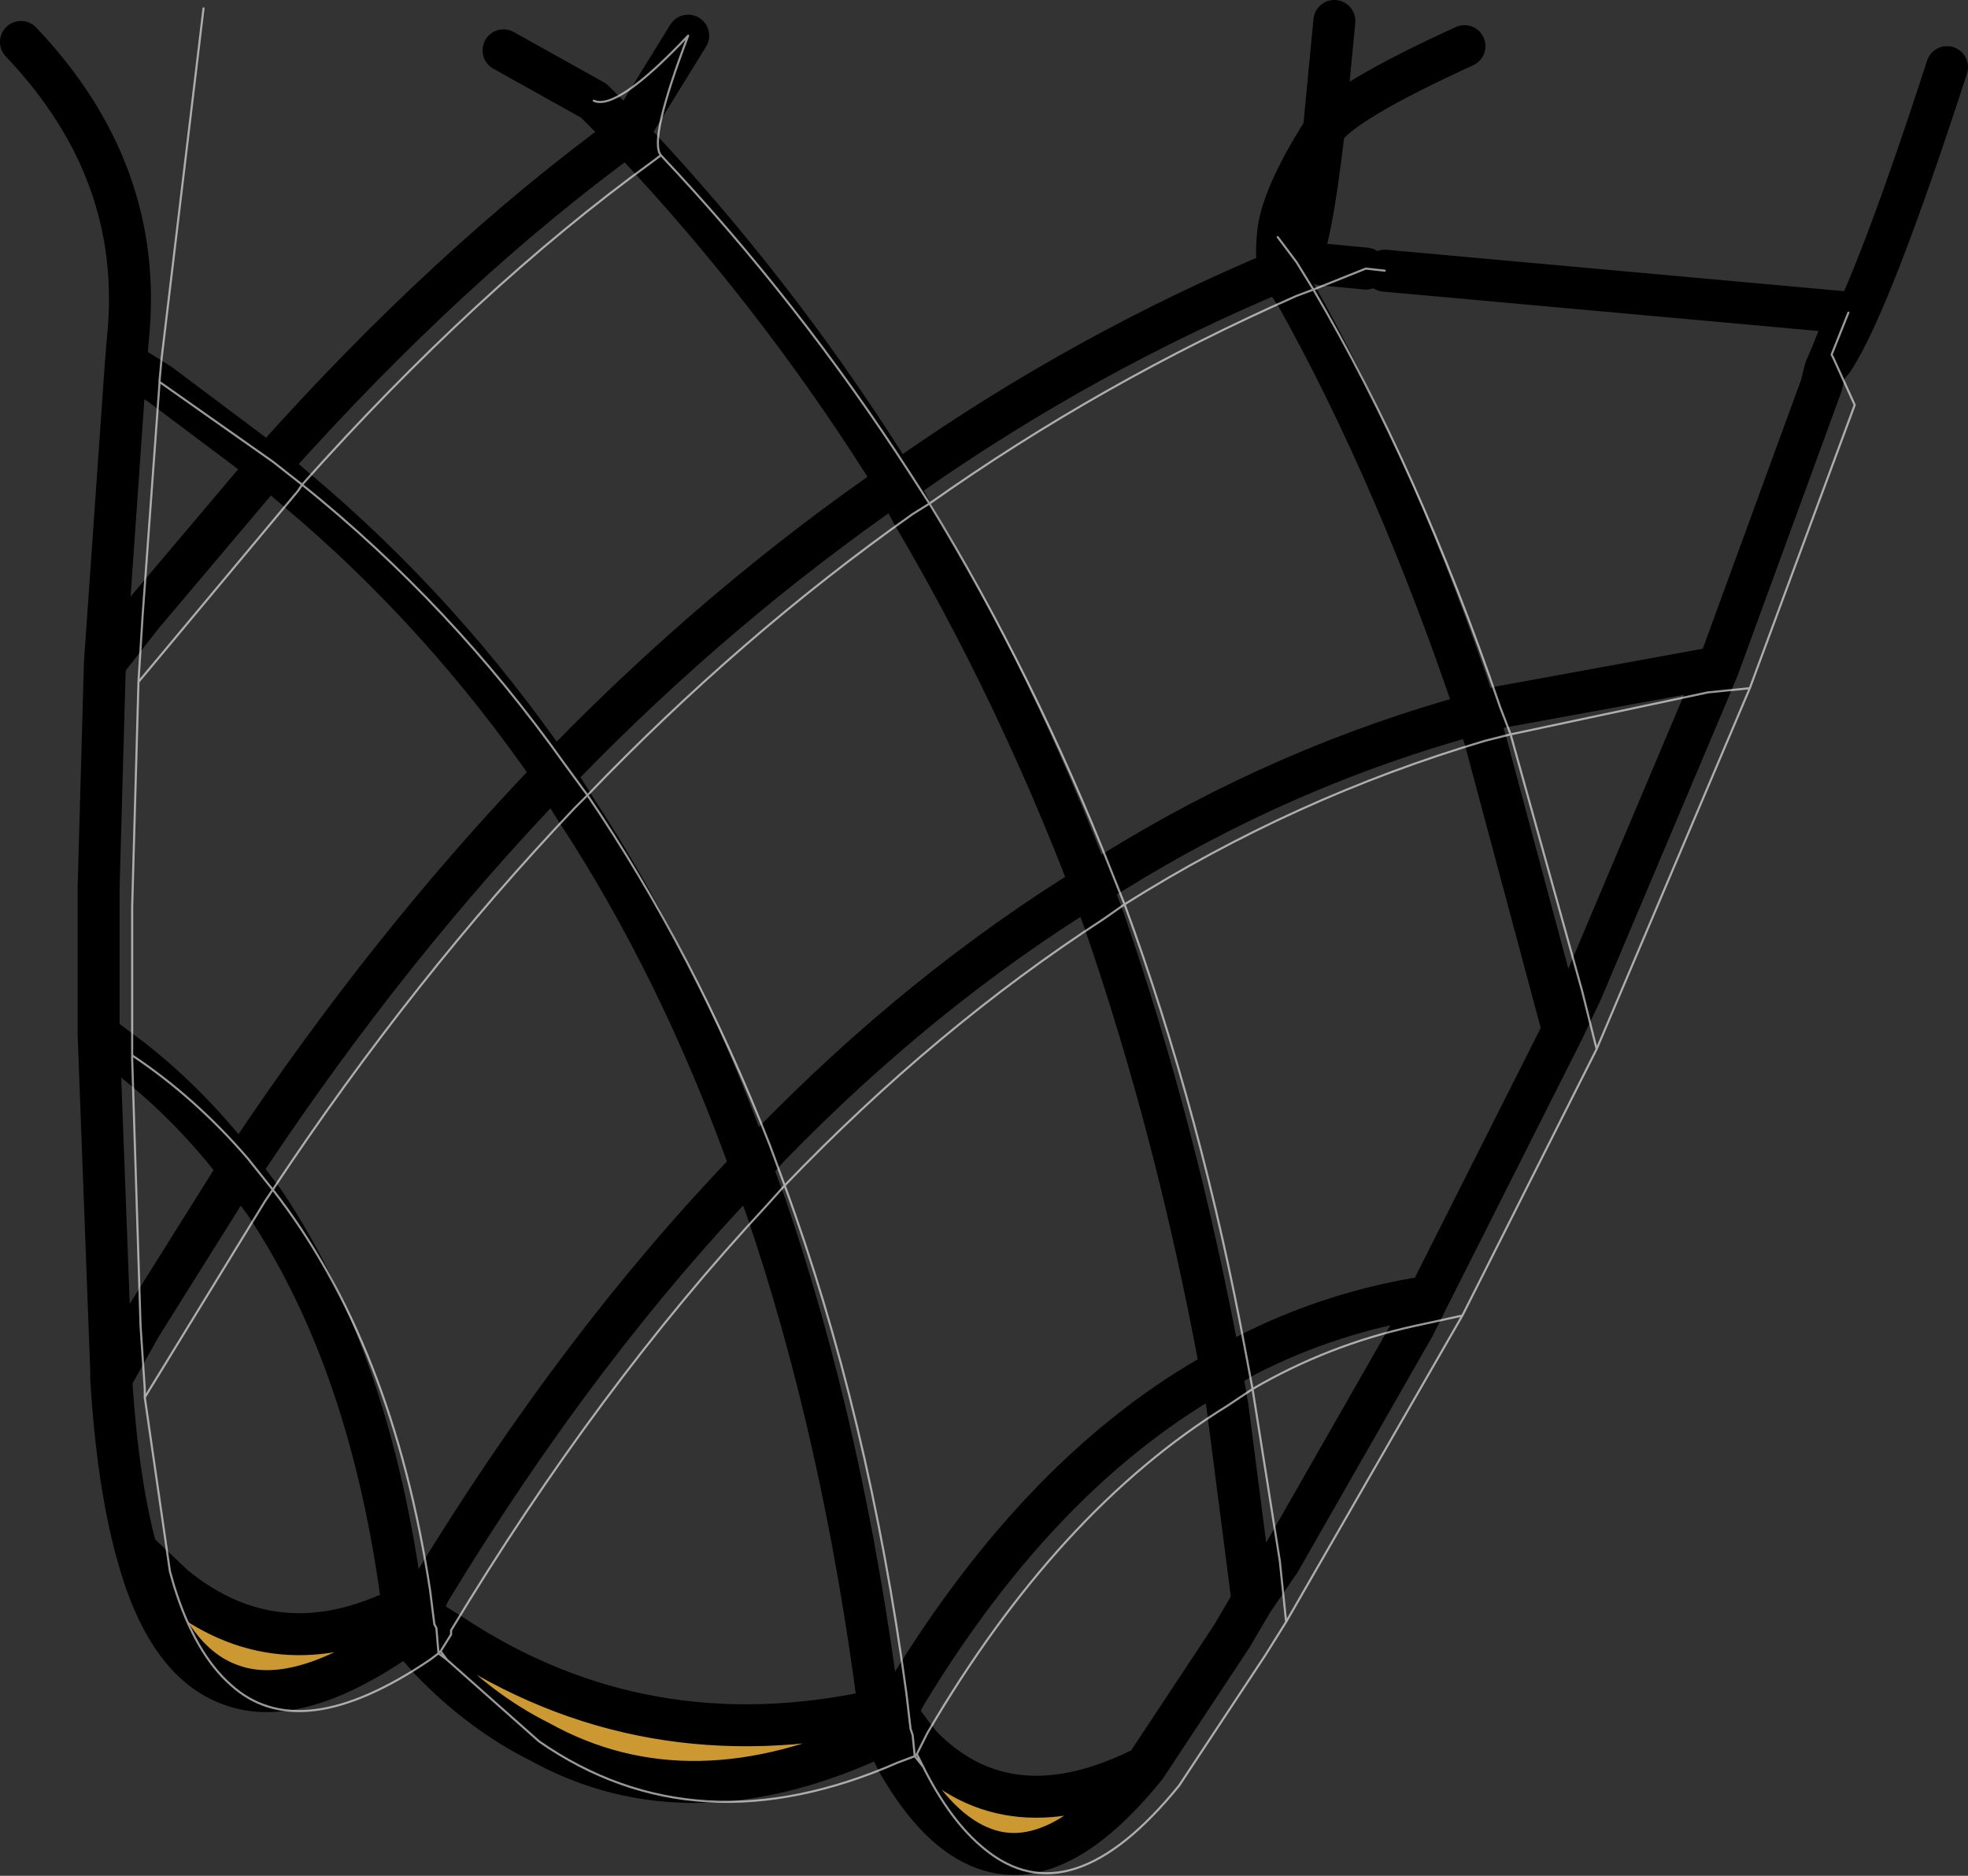
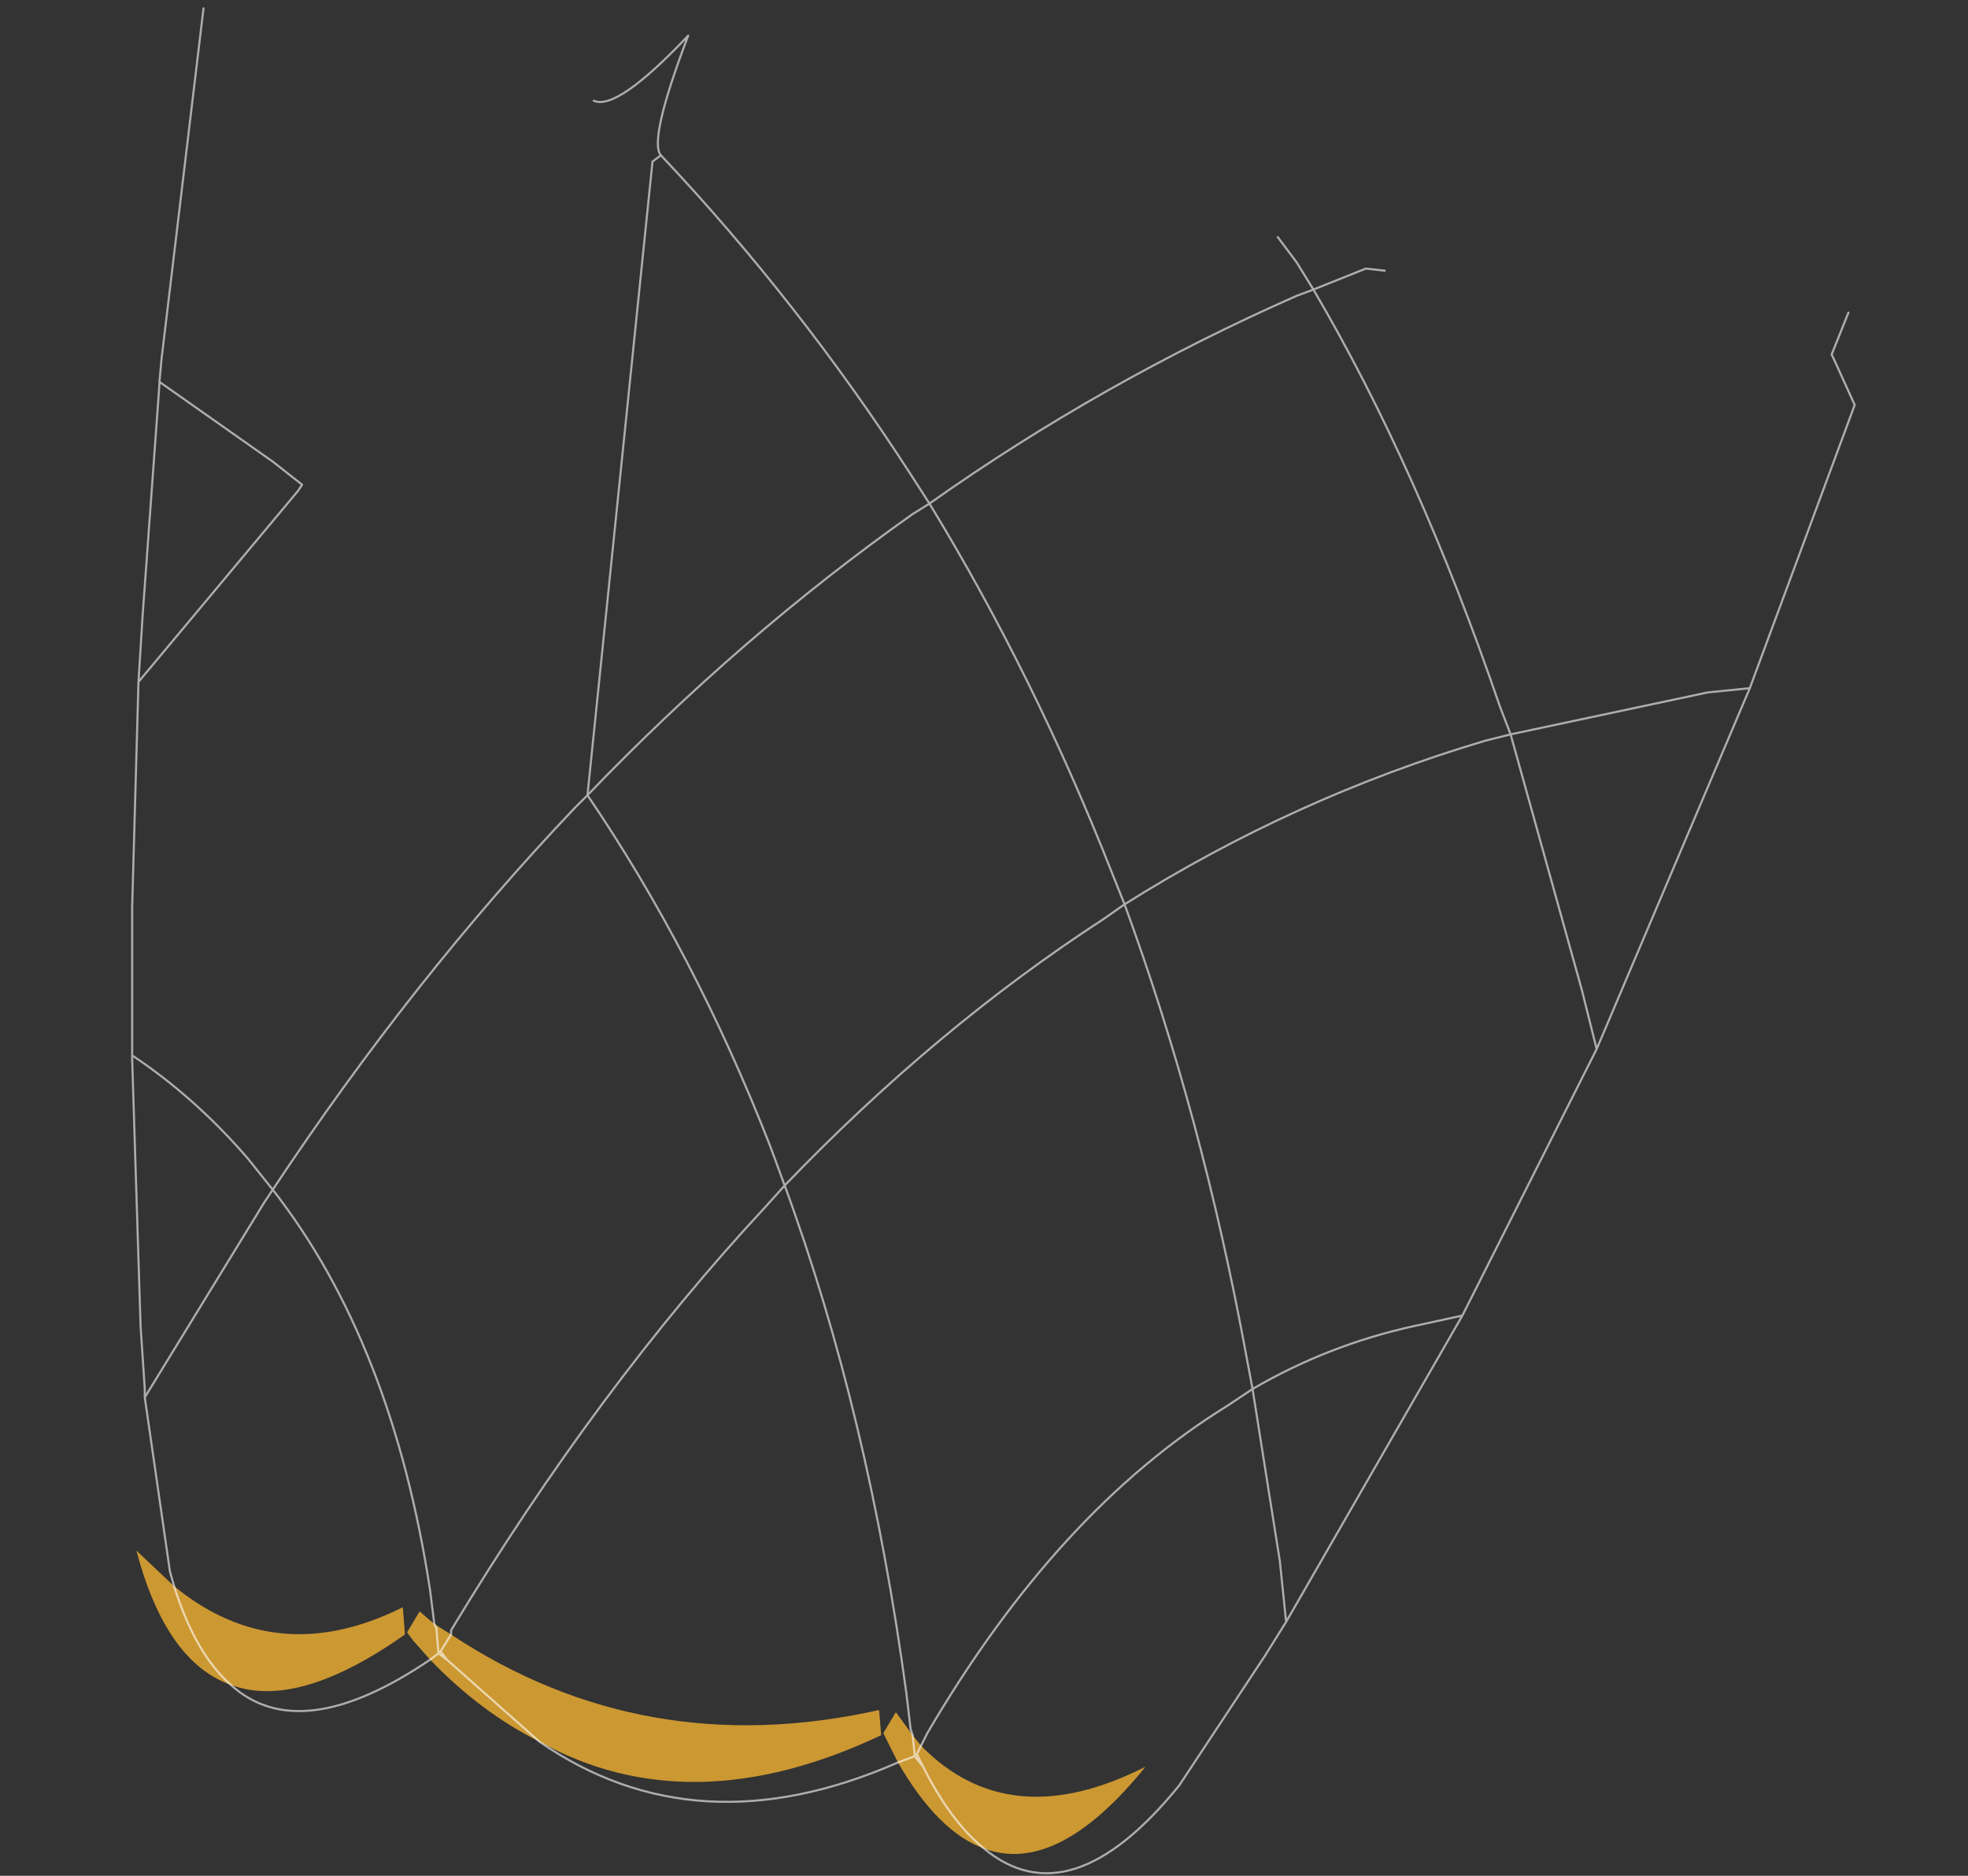
<svg xmlns="http://www.w3.org/2000/svg" height="44.7px" width="46.9px">
  <rect width="100%" height="100%" fill="#333333" stroke="none" />
  <g transform="matrix(1.0, 0.0, 0.0, 1.0, 22.8, 21.15)">
    <path d="M-1.05 20.2 L-0.85 20.45 Q1.25 22.6 4.5 20.95 2.4 23.55 0.65 22.9 -0.15 22.25 -0.8 20.95 L-0.95 20.65 -0.85 20.45 -0.95 20.65 -0.8 20.95 Q-0.15 22.25 0.65 22.9 -0.45 22.5 -1.4 20.85 L-1.6 20.45 -1.75 20.15 -1.45 19.65 -1.05 20.2 -1.0 20.7 -0.95 20.65 -1.0 20.7 -1.05 20.2 M-9.95 20.35 Q-11.35 19.65 -12.55 18.4 L-12.35 18.25 -12.4 17.65 -12.45 17.55 -12.05 17.8 -12.3 18.2 -12.15 18.4 -12.35 18.25 -12.3 18.2 -12.35 18.25 -12.15 18.4 -12.3 18.2 -12.05 17.8 Q-7.45 20.85 -1.85 19.6 L-1.8 20.2 Q-6.35 22.35 -9.95 20.35 L-12.15 18.4 -9.95 20.35 M-17.3 19.0 Q-18.85 18.45 -19.55 15.8 L-18.65 16.65 Q-16.2 18.65 -13.2 17.15 L-13.15 17.8 Q-15.7 19.6 -17.3 19.0 -18.15 18.25 -18.65 16.65 -18.15 18.25 -17.3 19.0 M-13.1 17.75 L-12.8 17.25 -12.45 17.55 -12.4 17.65 -12.35 18.25 -12.55 18.4 -12.95 17.95 -13.1 17.75 M-0.8 20.95 L-1.0 20.7 -1.4 20.85 -1.0 20.7 -0.8 20.95" fill="#cc9832" fill-rule="evenodd" stroke="none" />
-     <path d="M-1.1 -9.85 Q3.05 -12.75 7.7 -14.7 7.6 -14.9 7.65 -15.5 7.7 -16.4 8.75 -18.05 L9.0 -20.65 M9.75 -14.75 L8.7 -14.85 M10.2 -14.7 L21.25 -13.7 20.85 -12.7 20.7 -12.35 20.6 -11.95 18.15 -5.25 12.95 -4.3 12.4 -4.15 12.6 -3.5 14.45 3.4 11.25 9.75 10.9 10.45 7.7 16.05 7.05 17.0 6.45 12.35 6.3 11.5 Q2.05 13.85 -1.2 19.2 L-1.45 19.65 -1.05 20.2 -0.85 20.45 Q1.25 22.6 4.5 20.95 L6.55 17.85 7.05 17.0 M20.9 -12.6 Q21.8 -14.0 23.6 -19.55 M7.7 -14.7 L8.1 -14.9 Q8.4 -15.05 8.75 -18.05 9.15 -18.7 12.1 -20.05 M8.1 -14.1 L7.7 -14.7 M-1.05 -8.9 Q1.4 -4.75 3.2 -0.05 L3.7 -0.35 Q7.8 -2.9 12.4 -4.15 10.5 -9.8 8.1 -14.1 M-1.05 -8.9 L-1.45 -9.65 Q-5.65 -6.75 -9.35 -2.95 L-9.6 -2.7 -9.1 -1.9 Q-6.6 1.9 -4.9 6.65 L-4.45 6.15 Q-0.85 2.45 3.2 -0.05 L3.5 0.75 Q5.25 5.8 6.3 11.5 L6.9 11.15 Q8.95 10.1 11.25 9.75 M17.9 -4.65 L14.9 2.45 14.45 3.4 M17.9 -4.65 L18.15 -5.25 M-1.1 -9.85 L-1.45 -9.65 Q-4.0 -13.75 -7.25 -17.3 L-7.85 -17.95 -8.65 -18.75 -10.8 -19.95 M20.9 -12.6 L20.7 -12.35 M0.65 22.9 Q2.4 23.55 4.5 20.95 M0.65 22.9 Q-0.45 22.5 -1.4 20.85 L-1.6 20.45 -1.75 20.15 -1.45 19.65 M-9.95 20.35 Q-11.35 19.65 -12.55 18.4 L-12.95 17.95 -13.1 17.75 -12.8 17.25 -12.55 16.75 Q-9.0 10.9 -4.9 6.65 L-4.55 7.6 Q-2.7 13.0 -1.85 19.6 L-1.8 20.2 -1.75 20.15 M-17.3 19.0 Q-18.85 18.45 -19.55 15.8 -20.0 14.15 -20.15 11.7 L-20.15 11.5 -20.45 3.5 -20.45 3.3 -20.45 0.0 -20.3 -5.35 -19.8 -12.5 -19.75 -13.1 Q-19.35 -17.05 -22.3 -20.15 M-16.3 -10.15 Q-12.1 -14.85 -7.85 -17.95 L-6.4 -20.3 M-15.7 -9.45 Q-12.25 -6.55 -9.6 -2.7 -13.5 1.35 -16.9 6.45 L-17.1 6.7 -16.5 7.5 Q-13.95 11.3 -13.2 17.15 L-13.15 17.8 -13.1 17.75 M-16.3 -10.15 L-16.4 -10.05 -15.7 -9.45 M-19.0 -12.0 L-16.4 -10.05 -19.4 -6.5 -20.3 -5.35 M-19.0 -12.0 L-19.8 -12.5 M-19.65 4.1 Q-18.25 5.2 -17.1 6.7 L-19.45 10.45 -20.15 11.7 M-12.45 17.55 L-12.05 17.8 Q-7.45 20.85 -1.85 19.6 M-19.65 4.1 L-20.45 3.5 M-13.15 17.8 L-12.95 17.95 M-12.45 17.55 L-12.8 17.25 M-18.65 16.65 L-19.55 15.8 M-18.65 16.65 Q-16.2 18.65 -13.2 17.15 M-13.15 17.8 Q-15.7 19.6 -17.3 19.0 M-1.8 20.2 L-1.6 20.45 M-9.95 20.35 Q-6.35 22.35 -1.8 20.2" fill="none" stroke="#000000" stroke-linecap="round" stroke-linejoin="round" stroke-width="1.0" />
-     <path d="M8.1 -14.9 L8.5 -14.25 9.75 -14.75 10.2 -14.7 M21.25 -13.7 L20.85 -12.7 20.9 -12.6 21.4 -11.5 18.9 -4.75 17.9 -4.65 13.2 -3.65 12.95 -4.3 Q11.0 -10.0 8.5 -14.25 L8.1 -14.1 Q3.45 -12.05 -0.65 -9.15 L-1.1 -9.85 Q-3.75 -13.95 -7.05 -17.45 L-7.25 -17.3 Q-11.45 -14.25 -15.6 -9.6 -12.05 -6.75 -9.35 -2.95 L-8.8 -2.2 Q-5.15 -6.0 -1.05 -8.9 L-0.65 -9.15 Q1.85 -5.05 3.7 -0.35 L4.0 0.4 Q8.05 -2.15 12.6 -3.5 L13.2 -3.65 14.9 2.45 15.25 3.85 18.9 -4.75 M8.1 -14.9 L7.65 -15.5 M-9.1 -1.9 L-8.8 -2.2 Q-6.25 1.55 -4.45 6.15 L-4.1 7.1 Q-0.5 3.35 3.5 0.75 L4.0 0.4 Q5.85 5.45 6.9 11.15 L7.05 11.95 Q8.85 10.9 10.9 10.45 L12.05 10.2 15.25 3.85 M6.45 12.35 L7.05 11.95 7.7 16.05 7.85 17.5 12.05 10.2 M-1.2 19.2 L-1.1 20.05 -1.05 20.2 -1.0 20.7 -0.95 20.65 -0.8 20.95 Q-0.15 22.25 0.65 22.9 2.7 24.6 5.3 21.4 L7.35 18.3 7.85 17.5 M-0.85 20.45 L-0.7 20.15 Q2.4 14.85 6.45 12.35 M-0.85 20.45 L-0.95 20.65 M-1.4 20.85 Q-6.2 22.95 -9.95 20.35 L-12.15 18.4 -12.3 18.2 -12.05 17.8 -12.05 17.7 Q-8.55 11.9 -4.55 7.6 L-4.1 7.1 Q-2.1 12.55 -1.2 19.2 M-12.55 18.4 Q-15.65 20.5 -17.3 19.0 -18.15 18.25 -18.65 16.65 L-18.75 16.3 -19.35 12.15 -16.5 7.5 -16.3 7.2 Q-13.45 10.85 -12.55 16.75 L-12.45 17.55 -12.4 17.65 -12.35 18.25 -12.15 18.4 M-6.4 -20.3 Q-8.1 -18.5 -8.65 -18.75 M-6.4 -20.3 Q-7.35 -17.8 -7.05 -17.45 M-17.95 -20.95 L-18.95 -12.6 -19.0 -12.05 -16.3 -10.15 -15.6 -9.6 -15.7 -9.45 -19.5 -4.9 -19.65 0.45 -19.65 3.8 -19.65 4.0 Q-18.15 5.0 -16.9 6.45 L-16.3 7.2 Q-12.95 2.15 -9.1 -1.9 M-19.0 -12.05 L-19.0 -12.0 -19.4 -6.5 -19.5 -4.9 M-19.65 4.0 L-19.65 4.1 -19.45 10.45 -19.35 11.95 -19.35 12.15 M-12.55 18.4 L-12.35 18.25 -12.3 18.2 M-1.4 20.85 L-1.0 20.7 -0.8 20.95" fill="none" stroke="#ffffff" stroke-linecap="round" stroke-linejoin="round" stroke-opacity="0.6" stroke-width="0.05" />
+     <path d="M8.1 -14.9 L8.5 -14.25 9.75 -14.75 10.2 -14.7 M21.25 -13.7 L20.85 -12.7 20.9 -12.6 21.4 -11.5 18.9 -4.75 17.9 -4.65 13.2 -3.65 12.95 -4.3 Q11.0 -10.0 8.5 -14.25 L8.1 -14.1 Q3.45 -12.05 -0.65 -9.15 L-1.1 -9.85 Q-3.75 -13.95 -7.05 -17.45 L-7.25 -17.3 L-8.8 -2.2 Q-5.15 -6.0 -1.05 -8.9 L-0.65 -9.15 Q1.85 -5.05 3.7 -0.35 L4.0 0.4 Q8.05 -2.15 12.6 -3.5 L13.2 -3.65 14.9 2.45 15.25 3.85 18.9 -4.75 M8.1 -14.9 L7.65 -15.5 M-9.1 -1.9 L-8.8 -2.2 Q-6.25 1.55 -4.45 6.15 L-4.1 7.1 Q-0.5 3.35 3.5 0.75 L4.0 0.4 Q5.85 5.45 6.9 11.15 L7.05 11.95 Q8.85 10.9 10.9 10.45 L12.05 10.2 15.25 3.85 M6.45 12.35 L7.05 11.95 7.7 16.05 7.85 17.5 12.05 10.2 M-1.2 19.2 L-1.1 20.05 -1.05 20.2 -1.0 20.7 -0.95 20.65 -0.8 20.95 Q-0.15 22.25 0.65 22.9 2.7 24.6 5.3 21.4 L7.35 18.3 7.85 17.5 M-0.85 20.45 L-0.7 20.15 Q2.4 14.85 6.45 12.35 M-0.85 20.45 L-0.95 20.65 M-1.4 20.85 Q-6.2 22.95 -9.95 20.35 L-12.15 18.4 -12.3 18.2 -12.05 17.8 -12.05 17.7 Q-8.55 11.9 -4.55 7.6 L-4.1 7.1 Q-2.1 12.55 -1.2 19.2 M-12.55 18.4 Q-15.65 20.5 -17.3 19.0 -18.15 18.25 -18.65 16.65 L-18.75 16.3 -19.35 12.15 -16.5 7.5 -16.3 7.2 Q-13.45 10.85 -12.55 16.75 L-12.45 17.55 -12.4 17.65 -12.35 18.25 -12.15 18.4 M-6.4 -20.3 Q-8.1 -18.5 -8.65 -18.75 M-6.4 -20.3 Q-7.35 -17.8 -7.05 -17.45 M-17.95 -20.95 L-18.95 -12.6 -19.0 -12.05 -16.3 -10.15 -15.6 -9.6 -15.7 -9.45 -19.5 -4.9 -19.65 0.45 -19.65 3.8 -19.65 4.0 Q-18.15 5.0 -16.9 6.45 L-16.3 7.2 Q-12.95 2.15 -9.1 -1.9 M-19.0 -12.05 L-19.0 -12.0 -19.4 -6.5 -19.5 -4.9 M-19.65 4.0 L-19.65 4.1 -19.45 10.45 -19.35 11.95 -19.35 12.15 M-12.55 18.4 L-12.35 18.25 -12.3 18.2 M-1.4 20.85 L-1.0 20.7 -0.8 20.95" fill="none" stroke="#ffffff" stroke-linecap="round" stroke-linejoin="round" stroke-opacity="0.6" stroke-width="0.05" />
  </g>
</svg>